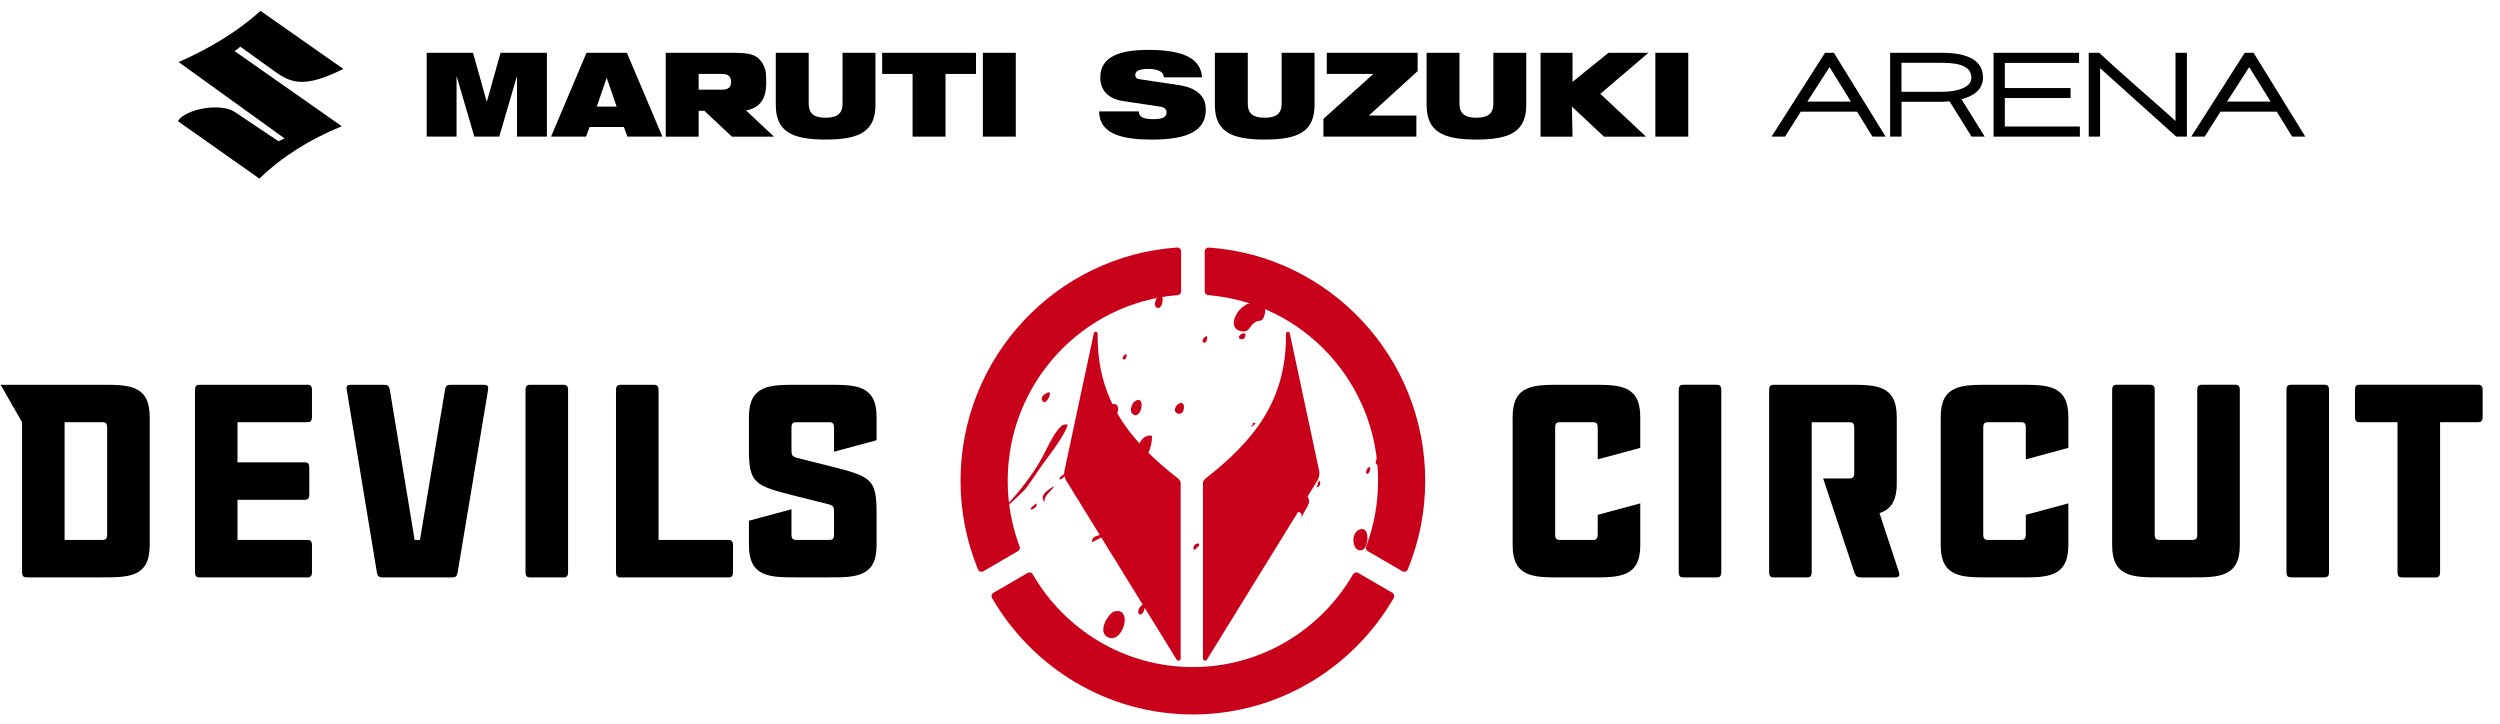
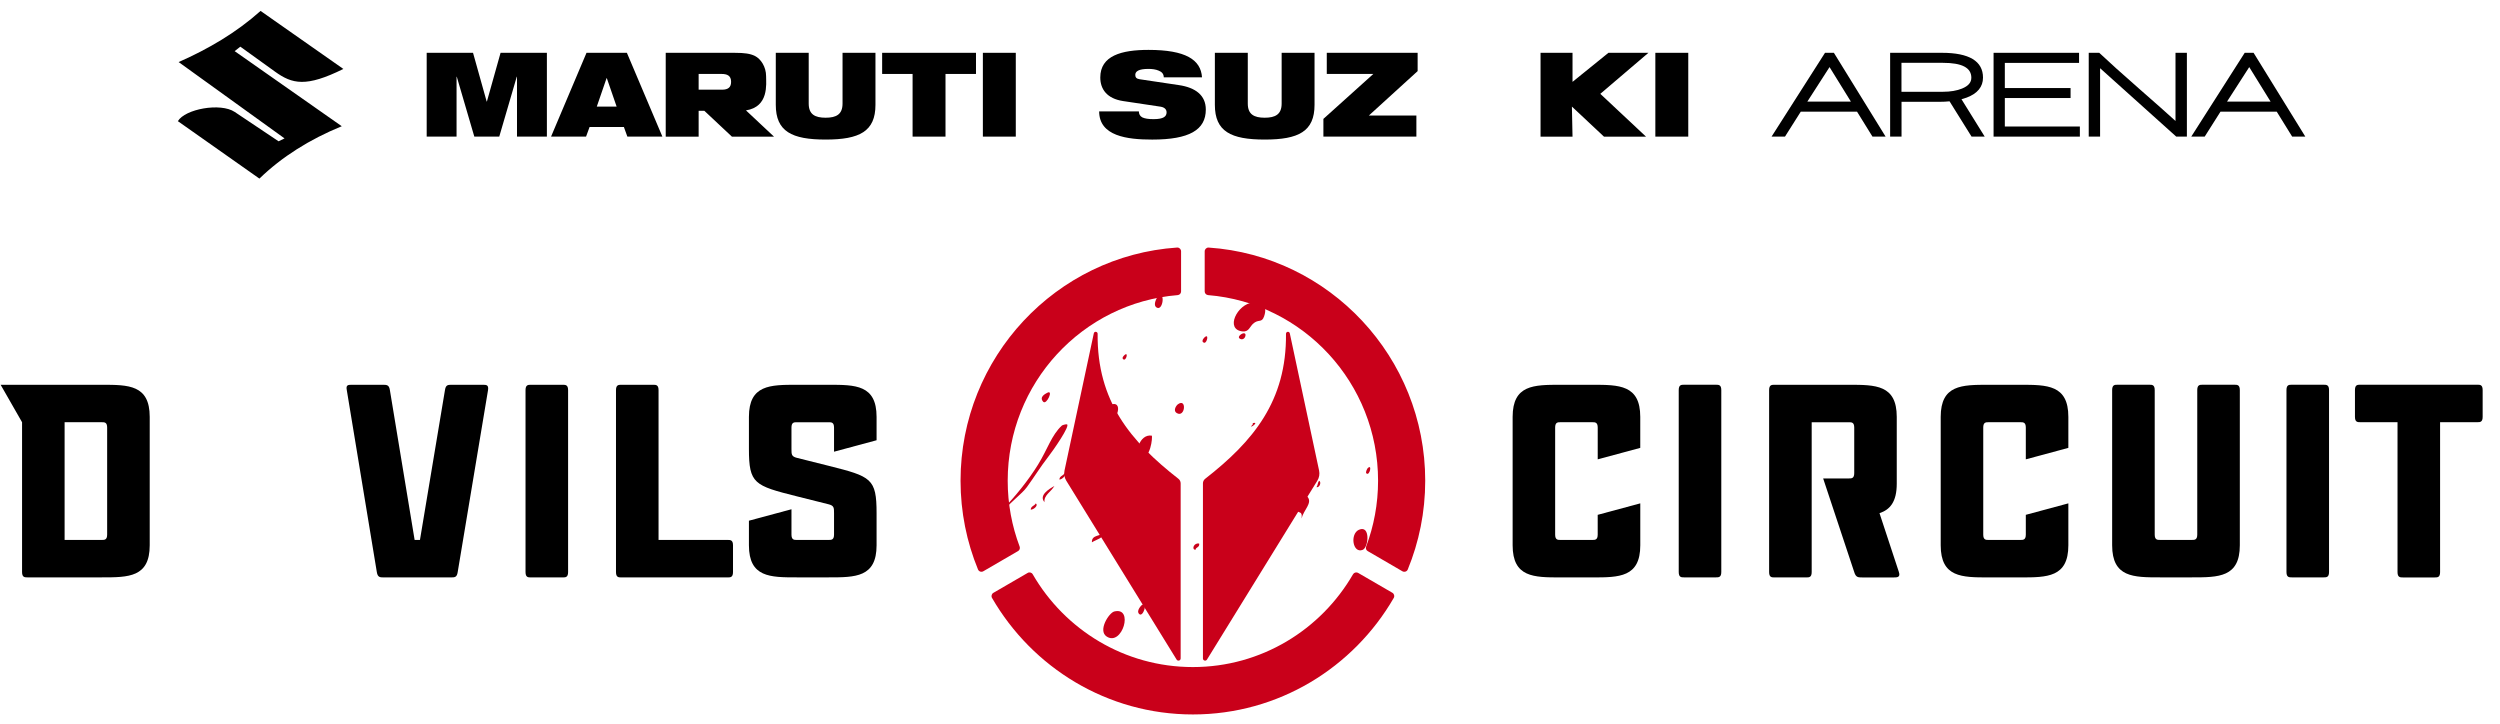
<svg xmlns="http://www.w3.org/2000/svg" width="114" height="33" viewBox="0 0 114 33" fill="none">
  <g clip-path="url(#clip0_1468_4633)">
    <path fill-rule="evenodd" clip-rule="evenodd" d="M113.209 17.787V19.008C113.209 19.252 113.089 19.252 112.967 19.252H111.268V26.087C111.268 26.331 111.148 26.331 111.026 26.331H109.57C109.449 26.331 109.327 26.331 109.327 26.087V19.252H107.629C107.507 19.252 107.386 19.252 107.386 19.008V17.787C107.386 17.543 107.507 17.543 107.629 17.543H112.967C113.089 17.543 113.209 17.543 113.209 17.787Z" fill="black" />
    <path fill-rule="evenodd" clip-rule="evenodd" d="M54.934 13.289C54.934 13.377 55.002 13.449 55.089 13.457C59.429 13.812 62.84 17.465 62.84 21.922C62.84 22.98 62.647 23.991 62.295 24.925C62.266 25.002 62.295 25.089 62.368 25.13L63.951 26.051C64.04 26.101 64.156 26.064 64.194 25.969C64.706 24.721 64.99 23.355 64.99 21.922C64.99 16.289 60.622 11.662 55.115 11.289H55.106H55.102C55.011 11.289 54.934 11.368 54.934 11.461V13.29V13.289Z" fill="#C9001A" />
    <path fill-rule="evenodd" clip-rule="evenodd" d="M46.423 25.13C46.494 25.089 46.525 25.002 46.496 24.925C46.144 23.991 45.951 22.98 45.951 21.922C45.951 17.466 49.362 13.812 53.702 13.457C53.79 13.45 53.857 13.378 53.857 13.289V11.46C53.857 11.366 53.782 11.289 53.689 11.288H53.675C48.169 11.662 43.801 16.288 43.801 21.921C43.801 23.354 44.085 24.72 44.597 25.968C44.637 26.063 44.751 26.102 44.84 26.049L46.423 25.129V25.13Z" fill="#C9001A" />
    <path fill-rule="evenodd" clip-rule="evenodd" d="M61.927 26.124C61.846 26.078 61.745 26.107 61.698 26.187C60.235 28.717 57.513 30.418 54.395 30.418C51.276 30.418 48.554 28.717 47.092 26.187C47.045 26.105 46.943 26.078 46.864 26.124L45.299 27.033C45.218 27.079 45.189 27.186 45.237 27.267C47.073 30.441 50.49 32.579 54.396 32.579C58.302 32.579 61.719 30.441 63.555 27.266C63.603 27.185 63.574 27.079 63.493 27.031L61.928 26.123L61.927 26.124Z" fill="#C9001A" />
    <path fill-rule="evenodd" clip-rule="evenodd" d="M54.854 30.027V22.041C54.854 21.959 54.893 21.882 54.956 21.833C57.145 20.124 58.672 18.287 58.641 15.222C58.641 15.114 58.792 15.095 58.815 15.2L60.151 21.459C60.184 21.617 60.157 21.779 60.072 21.916L55.037 30.078C54.984 30.163 54.854 30.126 54.854 30.026" fill="#C9001A" />
    <path fill-rule="evenodd" clip-rule="evenodd" d="M53.838 30.027V22.041C53.838 21.959 53.8 21.882 53.736 21.833C51.547 20.124 50.021 18.287 50.052 15.222C50.052 15.114 49.901 15.095 49.878 15.2L48.541 21.459C48.508 21.617 48.536 21.779 48.62 21.916L53.654 30.078C53.707 30.163 53.837 30.126 53.837 30.026" fill="#C9001A" />
    <path fill-rule="evenodd" clip-rule="evenodd" d="M47.229 22.956C47.366 23.041 47.139 23.243 47.001 23.241C47.005 23.073 47.175 23.073 47.229 22.956Z" fill="#C9001A" />
    <path fill-rule="evenodd" clip-rule="evenodd" d="M56.674 12.309C57.183 12.116 56.894 13.145 56.503 12.881C56.246 12.707 56.572 12.347 56.674 12.309Z" fill="#C9001A" />
    <path fill-rule="evenodd" clip-rule="evenodd" d="M52.807 13.512C53.142 13.24 53.042 14.188 52.75 14.027C52.541 13.912 52.77 13.541 52.807 13.512Z" fill="#C9001A" />
    <path fill-rule="evenodd" clip-rule="evenodd" d="M57.131 13.797C57.38 13.777 57.852 13.829 57.643 14.427C57.53 14.749 57.392 14.525 57.131 14.771C56.995 14.899 56.94 15.136 56.676 15.114C55.829 15.042 56.426 13.852 57.131 13.797Z" fill="#C9001A" />
    <path fill-rule="evenodd" clip-rule="evenodd" d="M59.178 14.084C59.428 13.904 59.212 14.577 59.064 14.428C58.899 14.263 59.127 14.121 59.178 14.084Z" fill="#C9001A" />
    <path fill-rule="evenodd" clip-rule="evenodd" d="M56.618 15.228C56.919 15.072 56.8 15.559 56.561 15.457C56.403 15.39 56.559 15.258 56.618 15.228Z" fill="#C9001A" />
    <path fill-rule="evenodd" clip-rule="evenodd" d="M54.911 15.4C55.151 15.159 55.04 15.662 54.911 15.63C54.779 15.597 54.846 15.466 54.911 15.4Z" fill="#C9001A" />
    <path fill-rule="evenodd" clip-rule="evenodd" d="M51.267 16.202C51.478 15.99 51.351 16.516 51.21 16.374C51.145 16.309 51.258 16.212 51.267 16.202Z" fill="#C9001A" />
    <path fill-rule="evenodd" clip-rule="evenodd" d="M47.74 17.919C48.07 17.724 47.72 18.491 47.569 18.319C47.373 18.098 47.675 17.956 47.74 17.919Z" fill="#C9001A" />
    <path fill-rule="evenodd" clip-rule="evenodd" d="M62.819 18.034C63.071 17.86 62.837 18.394 62.705 18.263C62.6 18.158 62.75 18.082 62.819 18.034Z" fill="#C9001A" />
    <path fill-rule="evenodd" clip-rule="evenodd" d="M52.059 27.597C52.368 27.369 52.132 28.186 51.945 27.997C51.797 27.848 52.055 27.6 52.059 27.597Z" fill="#C9001A" />
-     <path fill-rule="evenodd" clip-rule="evenodd" d="M51.722 18.319C52.273 17.903 52.071 19.18 51.665 18.892C51.452 18.741 51.648 18.375 51.722 18.319Z" fill="#C9001A" />
    <path fill-rule="evenodd" clip-rule="evenodd" d="M50.7 18.434C51.292 18.294 50.835 19.442 50.473 19.178C50.171 18.96 50.535 18.473 50.7 18.434Z" fill="#C9001A" />
    <path fill-rule="evenodd" clip-rule="evenodd" d="M53.714 18.434C54.128 18.135 54.047 19.069 53.657 18.834C53.485 18.73 53.626 18.497 53.714 18.434Z" fill="#C9001A" />
    <path fill-rule="evenodd" clip-rule="evenodd" d="M50.244 18.434C50.348 18.579 50.04 18.798 49.902 18.891C49.929 18.65 50.171 18.627 50.244 18.434Z" fill="#C9001A" />
    <path fill-rule="evenodd" clip-rule="evenodd" d="M50.809 27.884C51.72 27.654 51.173 29.484 50.467 29.028C50.047 28.756 50.571 27.944 50.809 27.884Z" fill="#C9001A" />
    <path fill-rule="evenodd" clip-rule="evenodd" d="M48.649 19.35C48.601 19.34 48.449 19.381 48.421 19.406C47.953 19.837 47.77 20.479 47.339 21.18C46.901 21.894 46.267 22.673 45.786 23.155C45.789 23.191 45.791 23.226 45.793 23.262C46.065 22.905 46.602 22.521 46.827 22.21C47.136 21.788 47.444 21.287 47.795 20.836C48.026 20.54 48.829 19.386 48.649 19.349" fill="#C9001A" />
    <path fill-rule="evenodd" clip-rule="evenodd" d="M57.128 19.35C57.128 19.35 57.123 19.294 57.128 19.293C57.497 19.21 56.838 19.642 57.128 19.35Z" fill="#C9001A" />
-     <path fill-rule="evenodd" clip-rule="evenodd" d="M62.934 20.782C63.154 20.656 62.821 21.252 62.762 21.182C62.663 21.063 62.809 20.854 62.934 20.782Z" fill="#C9001A" />
    <path fill-rule="evenodd" clip-rule="evenodd" d="M62.362 21.354C62.59 21.116 62.455 21.734 62.305 21.583C62.256 21.533 62.35 21.366 62.362 21.354Z" fill="#C9001A" />
    <path fill-rule="evenodd" clip-rule="evenodd" d="M48.537 21.584C48.652 21.648 48.441 21.865 48.309 21.869C48.313 21.701 48.482 21.701 48.537 21.584Z" fill="#C9001A" />
    <path fill-rule="evenodd" clip-rule="evenodd" d="M57.071 21.983C57.071 21.873 57.356 21.925 57.242 22.041C57.189 22.094 57.071 22.013 57.071 21.983Z" fill="#C9001A" />
    <path fill-rule="evenodd" clip-rule="evenodd" d="M60.147 21.926C60.274 21.968 60.174 22.253 60.032 22.213C60.091 22.138 60.088 22.002 60.147 21.926Z" fill="#C9001A" />
    <path fill-rule="evenodd" clip-rule="evenodd" d="M48.083 22.155C47.925 22.438 47.594 22.574 47.628 22.9C47.359 22.582 47.835 22.302 48.083 22.155Z" fill="#C9001A" />
    <path fill-rule="evenodd" clip-rule="evenodd" d="M51.438 22.269C51.678 22.081 51.466 22.64 51.324 22.498C51.274 22.448 51.38 22.316 51.438 22.269Z" fill="#C9001A" />
    <path fill-rule="evenodd" clip-rule="evenodd" d="M59.349 23.643C59.409 23.275 59.216 23.425 59.065 23.241C58.71 22.814 59.381 22.336 59.634 22.669C59.845 22.947 59.455 23.245 59.349 23.643Z" fill="#C9001A" />
    <path fill-rule="evenodd" clip-rule="evenodd" d="M61.966 24.158C62.498 23.918 62.414 24.966 62.137 25.074C61.683 25.252 61.549 24.349 61.966 24.158Z" fill="#C9001A" />
    <path fill-rule="evenodd" clip-rule="evenodd" d="M50.36 24.273C50.303 24.558 49.998 24.596 49.791 24.73C49.77 24.365 50.211 24.465 50.36 24.273Z" fill="#C9001A" />
    <path fill-rule="evenodd" clip-rule="evenodd" d="M54.683 24.789C54.71 24.969 54.531 24.939 54.512 25.074C54.313 25.045 54.459 24.73 54.683 24.789Z" fill="#C9001A" />
    <path fill-rule="evenodd" clip-rule="evenodd" d="M53.487 25.246C53.768 25.163 53.639 25.761 53.373 25.704C53.28 25.684 53.309 25.298 53.487 25.246Z" fill="#C9001A" />
    <path fill-rule="evenodd" clip-rule="evenodd" d="M58.666 26.62C58.444 26.846 58.824 26.46 58.666 26.62V26.62Z" fill="black" />
    <path fill-rule="evenodd" clip-rule="evenodd" d="M52.52 19.865C52.569 19.921 52.458 20.989 52.008 20.839C51.71 20.739 51.939 19.775 52.52 19.865Z" fill="#C9001A" />
-     <path fill-rule="evenodd" clip-rule="evenodd" d="M13.983 17.546H9.133C9.013 17.546 8.891 17.546 8.891 17.79V26.086C8.891 26.33 9.013 26.33 9.133 26.33H13.983C14.105 26.33 14.226 26.33 14.226 26.086V24.865C14.226 24.621 14.105 24.621 13.983 24.621H10.83V22.791H13.861C13.982 22.791 14.104 22.791 14.104 22.547V21.326C14.104 21.082 13.982 21.082 13.861 21.082H10.83V19.252H13.983C14.105 19.252 14.226 19.252 14.226 19.008V17.787C14.226 17.543 14.105 17.543 13.983 17.543" fill="black" />
    <path fill-rule="evenodd" clip-rule="evenodd" d="M22 17.546H20.605C20.424 17.546 20.327 17.546 20.29 17.79L19.15 24.621H18.907L17.779 17.79C17.743 17.546 17.633 17.546 17.451 17.546H16.056C15.875 17.546 15.765 17.546 15.814 17.79L17.183 26.086C17.221 26.33 17.329 26.33 17.511 26.33H20.555C20.737 26.33 20.834 26.33 20.871 26.086L22.254 17.79C22.289 17.546 22.181 17.546 21.999 17.546" fill="black" />
    <path fill-rule="evenodd" clip-rule="evenodd" d="M25.662 17.546H24.206C24.086 17.546 23.964 17.546 23.964 17.79V26.086C23.964 26.33 24.086 26.33 24.206 26.33H25.662C25.783 26.33 25.905 26.33 25.905 26.086V17.79C25.905 17.546 25.783 17.546 25.662 17.546Z" fill="black" />
    <path fill-rule="evenodd" clip-rule="evenodd" d="M33.183 24.621H30.03V17.79C30.03 17.546 29.908 17.546 29.788 17.546H28.332C28.211 17.546 28.089 17.546 28.089 17.79V26.086C28.089 26.33 28.211 26.33 28.332 26.33H33.182C33.303 26.33 33.425 26.33 33.425 26.086V24.865C33.425 24.621 33.303 24.621 33.182 24.621" fill="black" />
    <path fill-rule="evenodd" clip-rule="evenodd" d="M39.972 20.073V19.009C39.972 17.546 39.003 17.546 37.79 17.546H36.334C35.122 17.546 34.151 17.546 34.151 19.009V20.472C34.151 22.058 34.394 22.144 36.334 22.632L37.79 22.997C38.032 23.059 38.032 23.156 38.032 23.4V24.377C38.032 24.621 37.91 24.621 37.79 24.621H36.334C36.213 24.621 36.091 24.621 36.091 24.377V23.222L34.151 23.744V24.865C34.151 26.328 35.121 26.328 36.334 26.328H37.79C39.003 26.328 39.972 26.328 39.972 24.865V23.402C39.972 21.816 39.73 21.73 37.79 21.242L36.334 20.877C36.091 20.815 36.091 20.718 36.091 20.474V19.498C36.091 19.254 36.213 19.254 36.334 19.254H37.79C37.91 19.254 38.032 19.254 38.032 19.498V20.598L39.972 20.075V20.073Z" fill="black" />
    <path fill-rule="evenodd" clip-rule="evenodd" d="M4.645 17.546H0.029L1.006 19.254V26.084C1.006 26.328 1.128 26.328 1.249 26.328H4.645C5.858 26.328 6.827 26.328 6.827 24.865V19.009C6.827 17.546 5.857 17.546 4.645 17.546ZM4.886 24.377C4.886 24.621 4.765 24.621 4.643 24.621H2.946V19.253H4.643C4.765 19.253 4.886 19.253 4.886 19.497V24.377Z" fill="black" />
    <path fill-rule="evenodd" clip-rule="evenodd" d="M92.377 23.476V24.377C92.377 24.621 92.255 24.621 92.134 24.621H90.678C90.558 24.621 90.436 24.621 90.436 24.377V19.497C90.436 19.253 90.556 19.253 90.678 19.253H92.134C92.255 19.253 92.377 19.253 92.377 19.497V20.946L94.317 20.423V19.009C94.317 17.546 93.346 17.546 92.134 17.546H90.678C89.465 17.546 88.496 17.546 88.496 19.009V24.865C88.496 26.33 89.465 26.33 90.678 26.33H92.134C93.346 26.33 94.317 26.33 94.317 24.865V22.953L92.377 23.476Z" fill="black" />
    <path fill-rule="evenodd" clip-rule="evenodd" d="M72.855 23.476V24.377C72.855 24.621 72.733 24.621 72.612 24.621H71.157C71.035 24.621 70.915 24.621 70.915 24.377V19.497C70.915 19.253 71.035 19.253 71.157 19.253H72.613C72.734 19.253 72.856 19.253 72.856 19.497V20.946L74.796 20.423V19.009C74.796 17.546 73.825 17.546 72.613 17.546H71.159C69.946 17.546 68.976 17.546 68.976 19.009V24.865C68.976 26.33 69.947 26.33 71.159 26.33H72.615C73.826 26.33 74.797 26.33 74.797 24.865V22.953L72.857 23.476H72.855Z" fill="black" />
    <path fill-rule="evenodd" clip-rule="evenodd" d="M78.491 26.084C78.491 26.328 78.369 26.328 78.248 26.328H76.792C76.671 26.328 76.55 26.328 76.55 26.084V17.788C76.55 17.544 76.671 17.544 76.792 17.544H78.248C78.369 17.544 78.491 17.544 78.491 17.788V26.084Z" fill="black" />
    <path fill-rule="evenodd" clip-rule="evenodd" d="M102.136 17.788V24.864C102.136 26.328 101.166 26.328 99.953 26.328H98.498C97.285 26.328 96.314 26.328 96.314 24.864V17.788C96.314 17.544 96.436 17.544 96.557 17.544H98.013C98.133 17.544 98.255 17.544 98.255 17.788V24.376C98.255 24.62 98.376 24.62 98.498 24.62H99.953C100.074 24.62 100.195 24.62 100.195 24.376V17.788C100.195 17.544 100.316 17.544 100.438 17.544H101.894C102.014 17.544 102.136 17.544 102.136 17.788Z" fill="black" />
    <path fill-rule="evenodd" clip-rule="evenodd" d="M106.204 26.084C106.204 26.328 106.082 26.328 105.961 26.328H104.505C104.385 26.328 104.263 26.328 104.263 26.084V17.788C104.263 17.544 104.383 17.544 104.505 17.544H105.961C106.082 17.544 106.204 17.544 106.204 17.788V26.084Z" fill="black" />
    <path fill-rule="evenodd" clip-rule="evenodd" d="M86.589 26.084L85.705 23.4C86.19 23.242 86.492 22.876 86.492 22.058V19.009C86.492 17.546 85.522 17.546 84.31 17.546H80.914C80.794 17.546 80.672 17.546 80.672 17.79V26.086C80.672 26.33 80.794 26.33 80.914 26.33H82.37C82.491 26.33 82.613 26.33 82.613 26.086V19.254H84.31C84.432 19.254 84.553 19.254 84.553 19.498V21.573C84.553 21.817 84.432 21.817 84.31 21.817H83.136L84.553 26.087C84.626 26.331 84.734 26.331 84.916 26.331H86.37C86.491 26.331 86.674 26.331 86.589 26.087" fill="black" />
    <path fill-rule="evenodd" clip-rule="evenodd" d="M11.882 0.498C10.77 1.492 9.502 2.232 8.146 2.83L12.975 6.311L12.703 6.443L10.704 5.105C10.053 4.67 8.436 4.972 8.111 5.525L11.829 8.144C12.858 7.148 14.118 6.356 15.584 5.756L10.7 2.332L10.959 2.128L12.541 3.267C13.33 3.835 13.957 3.985 15.657 3.144L11.882 0.498Z" fill="black" />
    <path d="M19.457 2.408H21.57L22.192 4.629H22.203L22.826 2.408H24.938V6.23H23.575V3.5H23.564L22.766 6.23H21.629L20.83 3.5H20.819V6.23H19.457V2.408Z" fill="black" />
    <path d="M27.671 3.564H27.66L27.214 4.86H28.118L27.671 3.564ZM26.745 2.408H28.586L30.205 6.23H28.608L28.449 5.791H26.885L26.724 6.23H25.128L26.745 2.408Z" fill="black" />
    <path d="M35.376 2.408H36.877V4.721C36.877 5.213 37.158 5.368 37.649 5.368C38.139 5.368 38.42 5.213 38.42 4.721V2.408H39.921V4.78C39.921 5.995 39.192 6.364 37.649 6.364C36.105 6.364 35.376 5.995 35.376 4.78V2.408Z" fill="black" />
    <path d="M41.614 3.372H40.226V2.408H44.505V3.372H43.115V6.23H41.614V3.372Z" fill="black" />
    <path d="M46.32 2.408H44.819V6.23H46.32V2.408Z" fill="black" />
    <path d="M31.858 3.372H32.901C33.152 3.372 33.338 3.442 33.338 3.731C33.338 3.971 33.216 4.09 32.923 4.09H31.858V3.372ZM35.293 6.23L34.016 5.034C35.068 4.868 34.934 3.829 34.934 3.474C34.934 3.056 34.701 2.687 34.418 2.548C34.21 2.447 33.95 2.409 33.518 2.409H30.357V6.231H31.858V5.053H32.119L33.375 6.231H35.293V6.23Z" fill="black" />
    <path d="M51.211 4.608C50.477 4.496 50.173 4.067 50.173 3.533C50.173 2.541 51.137 2.275 52.37 2.275C54.062 2.275 54.759 2.719 54.812 3.527H53.068C53.068 3.372 52.977 3.275 52.838 3.222C52.706 3.163 52.536 3.142 52.37 3.142C51.923 3.142 51.769 3.254 51.769 3.415C51.769 3.522 51.817 3.591 51.967 3.613L53.76 3.881C54.515 3.993 54.985 4.346 54.985 4.995C54.985 5.926 54.229 6.365 52.542 6.365C51.388 6.365 50.127 6.204 50.121 5.08H51.931C51.937 5.209 51.984 5.295 52.09 5.353C52.202 5.407 52.367 5.433 52.601 5.433C53.069 5.433 53.196 5.305 53.196 5.123C53.196 5.009 53.127 4.899 52.924 4.865L51.211 4.608Z" fill="black" />
    <path d="M55.398 2.408H56.899V4.721C56.899 5.213 57.181 5.368 57.671 5.368C58.16 5.368 58.443 5.213 58.443 4.721V2.408H59.943V4.78C59.943 5.995 59.214 6.364 57.671 6.364C56.127 6.364 55.398 5.995 55.398 4.78V2.408Z" fill="black" />
    <path d="M60.347 5.421L62.624 3.372H60.501V2.408H64.644V3.243L62.421 5.267H64.587V6.23H60.347V5.421Z" fill="black" />
-     <path d="M65.052 2.408H66.552V4.721C66.552 5.213 66.835 5.368 67.324 5.368C67.813 5.368 68.096 5.213 68.096 4.721V2.408H69.597V4.78C69.597 5.995 68.868 6.364 67.325 6.364C65.783 6.364 65.053 5.995 65.053 4.78V2.408H65.052Z" fill="black" />
    <path d="M76.985 2.408H75.484V6.23H76.985V2.408Z" fill="black" />
    <path fill-rule="evenodd" clip-rule="evenodd" d="M70.249 6.231H71.707L71.679 4.86L73.141 6.231H75.058L72.974 4.279L75.168 2.408H73.345L71.707 3.733V2.408H70.249V6.231Z" fill="black" />
    <path d="M91.42 5.769V4.47H94.418V4.015H91.42V2.868H94.805V2.408H90.907V6.23H94.842V5.769H91.42Z" fill="black" />
    <path d="M102.767 2.409H102.358L99.921 6.23H100.534L101.254 5.092H103.819L104.523 6.23H105.123L102.764 2.409H102.767ZM103.538 4.632H101.553L102.565 3.059L103.538 4.632Z" fill="black" />
    <path d="M83.628 2.409H83.22L80.783 6.23H81.395L82.115 5.092H84.681L85.385 6.23H85.984L83.626 2.409H83.628ZM84.4 4.632H82.415L83.427 3.059L84.4 4.632Z" fill="black" />
    <path d="M99.203 2.408V5.516C98.843 5.187 98.279 4.688 97.528 4.031C96.757 3.355 96.156 2.815 95.744 2.425L95.726 2.408H95.246V6.23H95.764V3.11L99.237 6.23H99.722V2.408H99.203Z" fill="black" />
    <path d="M89.444 4.525C89.534 4.501 89.614 4.476 89.684 4.449C90.176 4.262 90.425 3.957 90.425 3.539C90.425 2.788 89.795 2.408 88.553 2.408H86.19V6.228H86.71V4.642H88.472C88.609 4.642 88.746 4.636 88.899 4.62L89.903 6.23H90.503L89.444 4.525ZM89.471 4.038C89.232 4.135 88.939 4.185 88.599 4.185H86.707V2.865H88.594C89.468 2.865 89.893 3.088 89.893 3.544C89.893 3.761 89.755 3.922 89.469 4.038H89.471Z" fill="black" />
  </g>
  <defs>
    <clipPath id="clip0_1468_4633">
      <rect width="113.181" height="32.083" fill="white" transform="translate(0.028 0.498)" />
    </clipPath>
  </defs>
</svg>